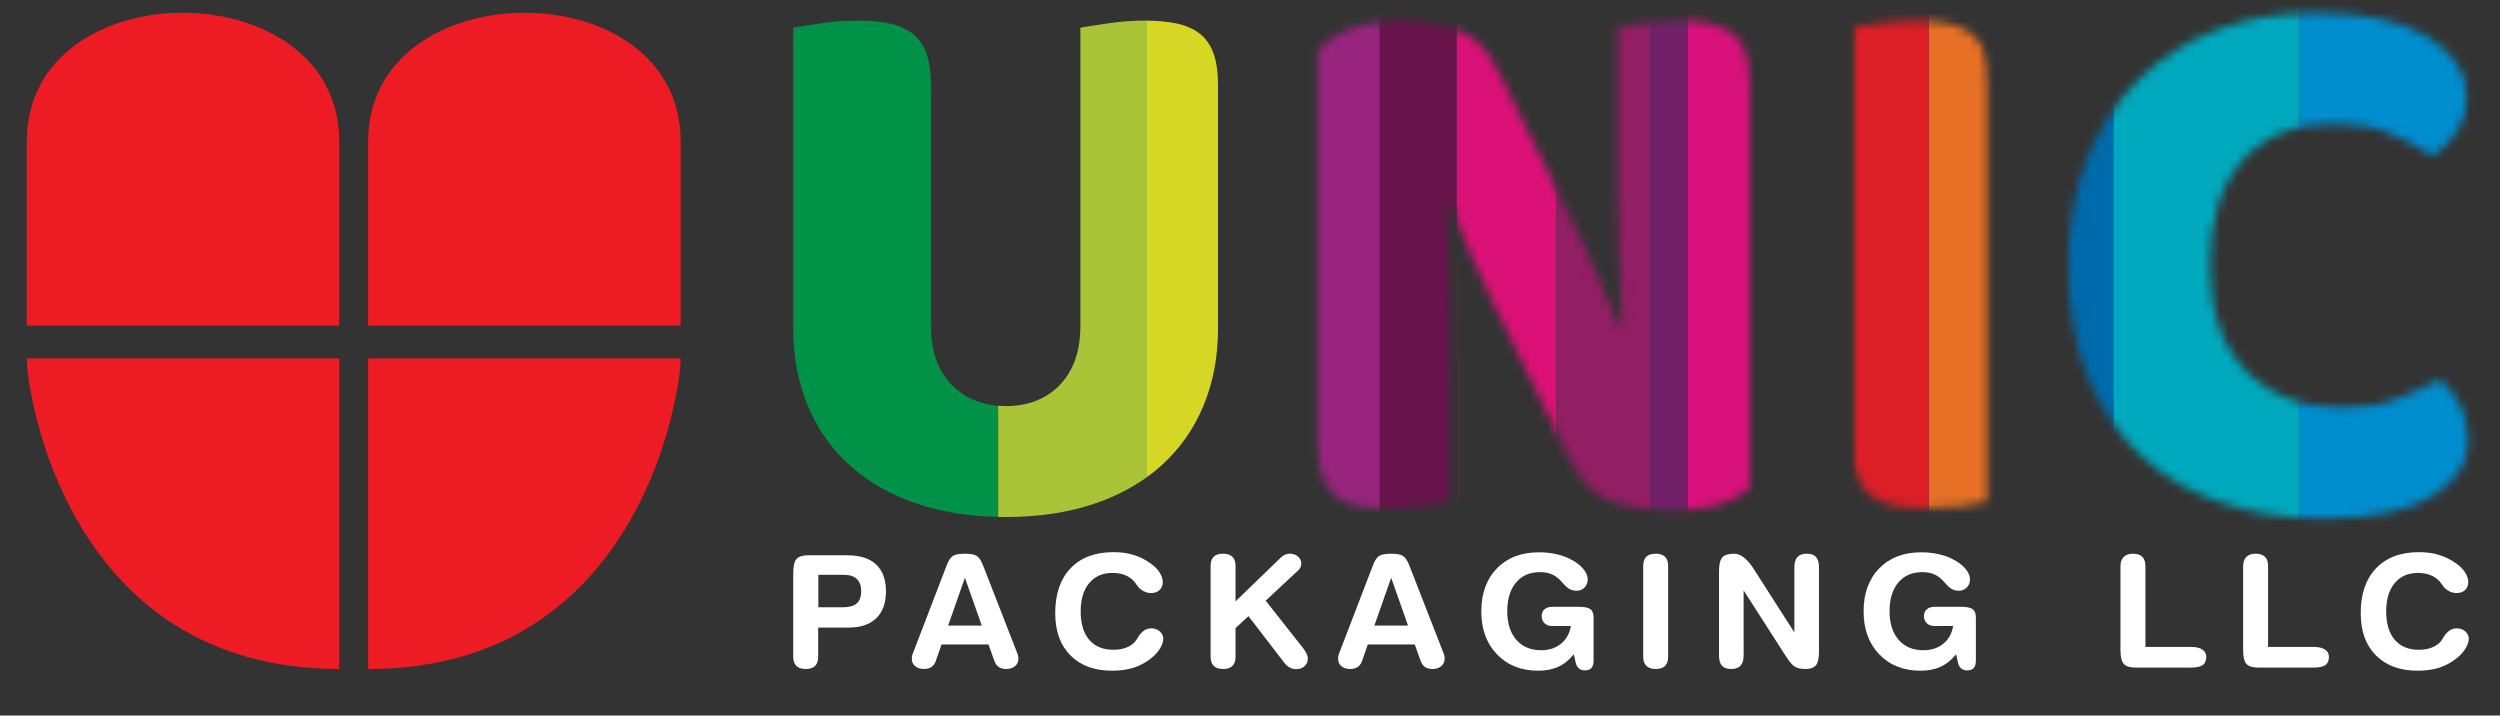
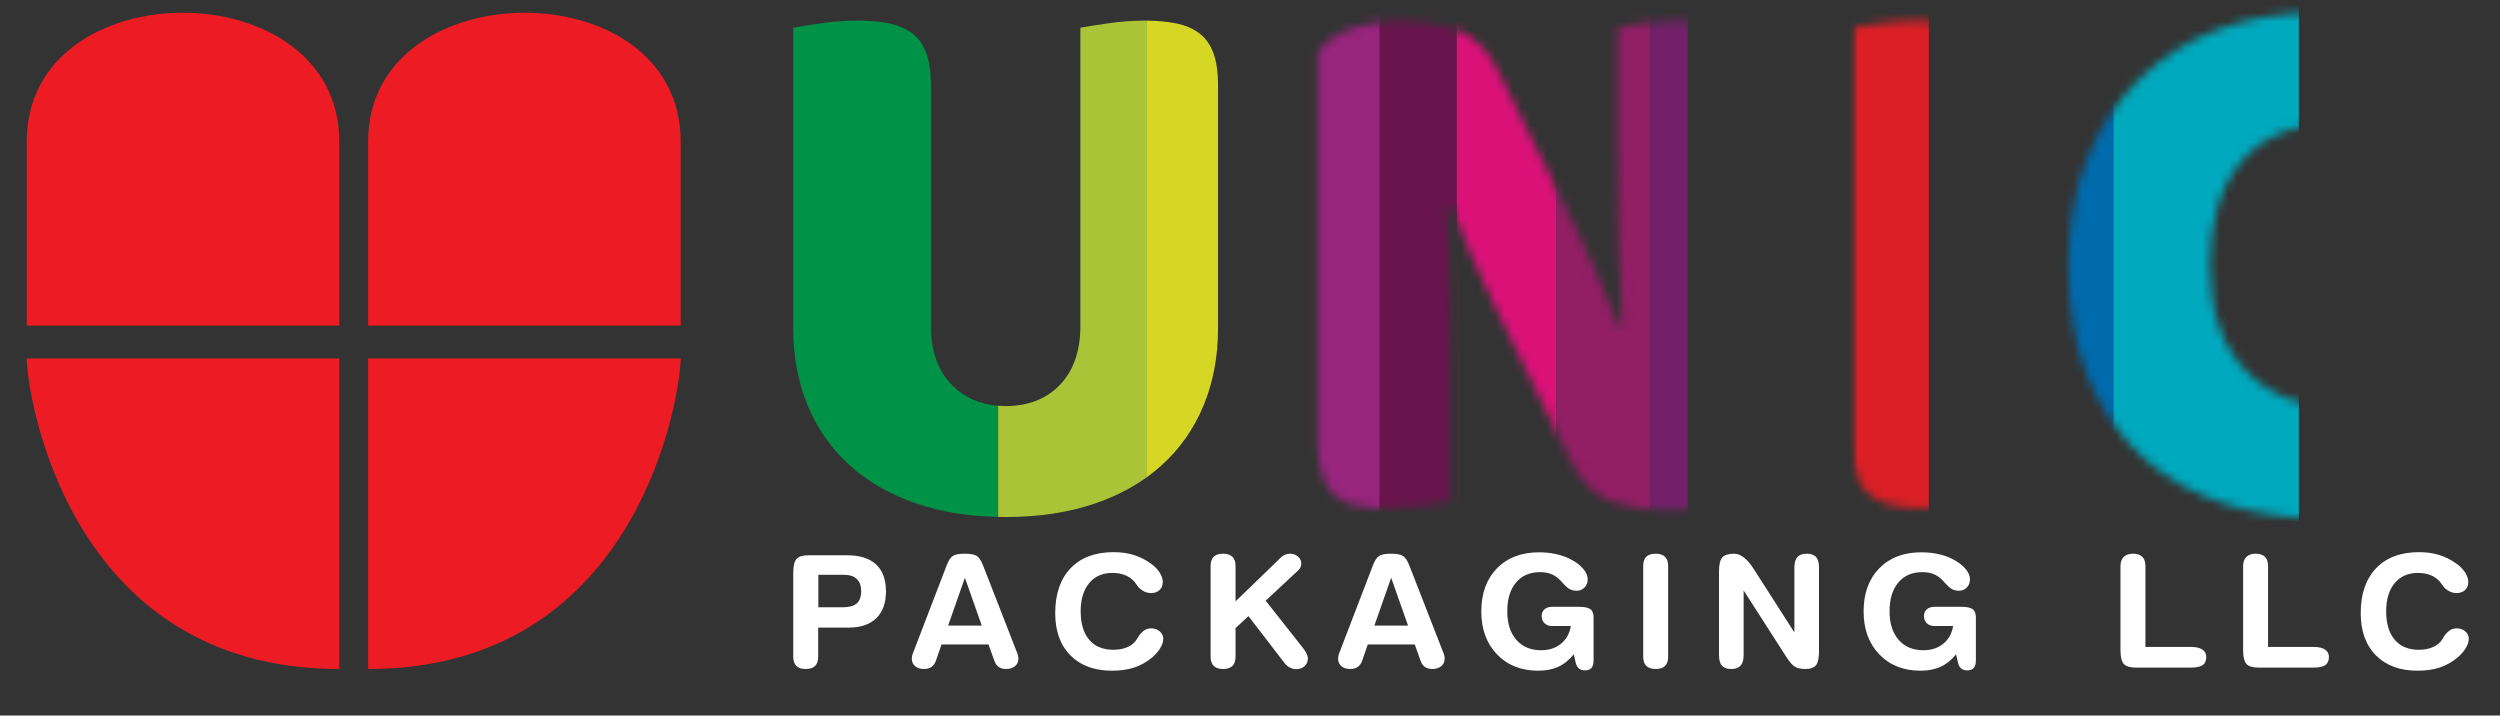
<svg xmlns="http://www.w3.org/2000/svg" width="290" height="83" viewBox="0 0 290 83" fill="none">
  <rect x="0" y="0" width="290" height="83" fill="#333333" stroke="none" />
  <path fill-rule="evenodd" clip-rule="evenodd" d="M3.102 37.772H39.355V16.416C39.355 -3.442 3.102 -3.558 3.102 16.416C3.102 23.535 3.102 30.653 3.102 37.772Z" fill="#ED1C24" />
  <path fill-rule="evenodd" clip-rule="evenodd" d="M42.703 16.416V37.773H78.956C78.956 30.654 78.956 23.535 78.956 16.416C78.956 -3.559 42.703 -3.442 42.703 16.416Z" fill="#ED1C24" />
  <path fill-rule="evenodd" clip-rule="evenodd" d="M78.956 41.585H42.703V77.606C74.401 77.606 78.956 45.373 78.956 41.585Z" fill="#ED1C24" />
  <path fill-rule="evenodd" clip-rule="evenodd" d="M39.355 77.606V41.585H3.102C3.102 45.373 7.657 77.606 39.355 77.606Z" fill="#ED1C24" />
  <mask id="mask0_582_6" style="mask-type:luminance" maskUnits="userSpaceOnUse" x="152" y="2" width="51" height="58">
-     <path d="M202.979 56.595C202.127 57.448 200.895 58.101 199.283 58.557C197.672 59.014 195.74 59.243 193.489 59.243C191.238 59.243 189.109 58.908 187.101 58.238C185.093 57.569 183.451 55.957 182.173 53.402L173.139 34.968C172.226 33.082 171.405 31.303 170.675 29.63C169.945 27.957 169.154 26.025 168.302 23.835L167.755 23.926C167.998 27.211 168.135 30.557 168.165 33.964C168.195 37.371 168.211 40.717 168.211 44.002V58.147C167.542 58.329 166.523 58.512 165.153 58.695C163.785 58.877 162.431 58.968 161.092 58.968C159.754 58.968 158.568 58.876 157.533 58.695C156.499 58.512 155.647 58.147 154.978 57.599C154.308 57.052 153.791 56.306 153.426 55.364C153.061 54.421 152.878 53.189 152.878 51.668V6.041C153.731 4.824 155.038 3.912 156.802 3.304C158.567 2.695 160.452 2.391 162.46 2.391C164.711 2.391 166.856 2.741 168.894 3.44C170.932 4.139 172.559 5.736 173.776 8.231L182.901 26.665C183.814 28.551 184.635 30.331 185.365 32.003C186.095 33.676 186.886 35.608 187.738 37.798L188.194 37.707C187.951 34.422 187.798 31.137 187.738 27.852C187.678 24.567 187.646 21.282 187.646 17.997V3.212C188.316 3.029 189.334 2.846 190.704 2.664C192.072 2.481 193.427 2.391 194.765 2.391C197.442 2.391 199.48 2.862 200.879 3.805C202.278 4.748 202.978 6.71 202.978 9.691V56.595H202.979Z" fill="white" />
+     <path d="M202.979 56.595C202.127 57.448 200.895 58.101 199.283 58.557C197.672 59.014 195.74 59.243 193.489 59.243C191.238 59.243 189.109 58.908 187.101 58.238C185.093 57.569 183.451 55.957 182.173 53.402L173.139 34.968C172.226 33.082 171.405 31.303 170.675 29.63C169.945 27.957 169.154 26.025 168.302 23.835L167.755 23.926C167.998 27.211 168.135 30.557 168.165 33.964C168.195 37.371 168.211 40.717 168.211 44.002V58.147C167.542 58.329 166.523 58.512 165.153 58.695C163.785 58.877 162.431 58.968 161.092 58.968C159.754 58.968 158.568 58.876 157.533 58.695C156.499 58.512 155.647 58.147 154.978 57.599C154.308 57.052 153.791 56.306 153.426 55.364C153.061 54.421 152.878 53.189 152.878 51.668V6.041C153.731 4.824 155.038 3.912 156.802 3.304C158.567 2.695 160.452 2.391 162.46 2.391C164.711 2.391 166.856 2.741 168.894 3.44C170.932 4.139 172.559 5.736 173.776 8.231L182.901 26.665C183.814 28.551 184.635 30.331 185.365 32.003C186.095 33.676 186.886 35.608 187.738 37.798L188.194 37.707C187.951 34.422 187.798 31.137 187.738 27.852C187.678 24.567 187.646 21.282 187.646 17.997V3.212C188.316 3.029 189.334 2.846 190.704 2.664C192.072 2.481 193.427 2.391 194.765 2.391C197.442 2.391 199.48 2.862 200.879 3.805C202.278 4.748 202.978 6.71 202.978 9.691V56.595H202.979" fill="white" />
  </mask>
  <g mask="url(#mask0_582_6)">
    <path d="M160.044 1.054H144.131V60.827H160.044V1.054Z" fill="#98247E" />
  </g>
  <mask id="mask1_582_6" style="mask-type:luminance" maskUnits="userSpaceOnUse" x="152" y="2" width="51" height="58">
    <path d="M202.979 56.595C202.127 57.448 200.895 58.101 199.283 58.557C197.672 59.014 195.74 59.243 193.489 59.243C191.238 59.243 189.109 58.908 187.101 58.238C185.093 57.569 183.451 55.957 182.173 53.402L173.139 34.968C172.226 33.082 171.405 31.303 170.675 29.63C169.945 27.957 169.154 26.025 168.302 23.835L167.755 23.926C167.998 27.211 168.135 30.557 168.165 33.964C168.195 37.371 168.211 40.717 168.211 44.002V58.147C167.542 58.329 166.523 58.512 165.153 58.695C163.785 58.877 162.431 58.968 161.092 58.968C159.754 58.968 158.568 58.876 157.533 58.695C156.499 58.512 155.647 58.147 154.978 57.599C154.308 57.052 153.791 56.306 153.426 55.364C153.061 54.421 152.878 53.189 152.878 51.668V6.041C153.731 4.824 155.038 3.912 156.802 3.304C158.567 2.695 160.452 2.391 162.46 2.391C164.711 2.391 166.856 2.741 168.894 3.44C170.932 4.139 172.559 5.736 173.776 8.231L182.901 26.665C183.814 28.551 184.635 30.331 185.365 32.003C186.095 33.676 186.886 35.608 187.738 37.798L188.194 37.707C187.951 34.422 187.798 31.137 187.738 27.852C187.678 24.567 187.646 21.282 187.646 17.997V3.212C188.316 3.029 189.334 2.846 190.704 2.664C192.072 2.481 193.427 2.391 194.765 2.391C197.442 2.391 199.48 2.862 200.879 3.805C202.278 4.748 202.978 6.71 202.978 9.691V56.595H202.979Z" fill="white" />
  </mask>
  <g mask="url(#mask1_582_6)">
    <path d="M168.994 1.054H160.044V60.827H168.994V1.054Z" fill="#6A144D" />
  </g>
  <mask id="mask2_582_6" style="mask-type:luminance" maskUnits="userSpaceOnUse" x="152" y="2" width="51" height="58">
    <path d="M202.979 56.595C202.127 57.448 200.895 58.101 199.283 58.557C197.672 59.014 195.74 59.243 193.489 59.243C191.238 59.243 189.109 58.908 187.101 58.238C185.093 57.569 183.451 55.957 182.173 53.402L173.139 34.968C172.226 33.082 171.405 31.303 170.675 29.63C169.945 27.957 169.154 26.025 168.302 23.835L167.755 23.926C167.998 27.211 168.135 30.557 168.165 33.964C168.195 37.371 168.211 40.717 168.211 44.002V58.147C167.542 58.329 166.523 58.512 165.153 58.695C163.785 58.877 162.431 58.968 161.092 58.968C159.754 58.968 158.568 58.876 157.533 58.695C156.499 58.512 155.647 58.147 154.978 57.599C154.308 57.052 153.791 56.306 153.426 55.364C153.061 54.421 152.878 53.189 152.878 51.668V6.041C153.731 4.824 155.038 3.912 156.802 3.304C158.567 2.695 160.452 2.391 162.46 2.391C164.711 2.391 166.856 2.741 168.894 3.44C170.932 4.139 172.559 5.736 173.776 8.231L182.901 26.665C183.814 28.551 184.635 30.331 185.365 32.003C186.095 33.676 186.886 35.608 187.738 37.798L188.194 37.707C187.951 34.422 187.798 31.137 187.738 27.852C187.678 24.567 187.646 21.282 187.646 17.997V3.212C188.316 3.029 189.334 2.846 190.704 2.664C192.072 2.481 193.427 2.391 194.765 2.391C197.442 2.391 199.48 2.862 200.879 3.805C202.278 4.748 202.978 6.71 202.978 9.691V56.595H202.979Z" fill="white" />
  </mask>
  <g mask="url(#mask2_582_6)">
    <path d="M180.518 1.054H168.994V60.827H180.518V1.054Z" fill="#DC1178" />
  </g>
  <mask id="mask3_582_6" style="mask-type:luminance" maskUnits="userSpaceOnUse" x="152" y="2" width="51" height="58">
    <path d="M202.979 56.595C202.127 57.448 200.895 58.101 199.283 58.557C197.672 59.014 195.74 59.243 193.489 59.243C191.238 59.243 189.109 58.908 187.101 58.238C185.093 57.569 183.451 55.957 182.173 53.402L173.139 34.968C172.226 33.082 171.405 31.303 170.675 29.63C169.945 27.957 169.154 26.025 168.302 23.835L167.755 23.926C167.998 27.211 168.135 30.557 168.165 33.964C168.195 37.371 168.211 40.717 168.211 44.002V58.147C167.542 58.329 166.523 58.512 165.153 58.695C163.785 58.877 162.431 58.968 161.092 58.968C159.754 58.968 158.568 58.876 157.533 58.695C156.499 58.512 155.647 58.147 154.978 57.599C154.308 57.052 153.791 56.306 153.426 55.364C153.061 54.421 152.878 53.189 152.878 51.668V6.041C153.731 4.824 155.038 3.912 156.802 3.304C158.567 2.695 160.452 2.391 162.46 2.391C164.711 2.391 166.856 2.741 168.894 3.44C170.932 4.139 172.559 5.736 173.776 8.231L182.901 26.665C183.814 28.551 184.635 30.331 185.365 32.003C186.095 33.676 186.886 35.608 187.738 37.798L188.194 37.707C187.951 34.422 187.798 31.137 187.738 27.852C187.678 24.567 187.646 21.282 187.646 17.997V3.212C188.316 3.029 189.334 2.846 190.704 2.664C192.072 2.481 193.427 2.391 194.765 2.391C197.442 2.391 199.48 2.862 200.879 3.805C202.278 4.748 202.978 6.71 202.978 9.691V56.595H202.979Z" fill="white" />
  </mask>
  <g mask="url(#mask3_582_6)">
    <path d="M191.431 1.054H180.519V60.827H191.431V1.054Z" fill="#921E64" />
  </g>
  <mask id="mask4_582_6" style="mask-type:luminance" maskUnits="userSpaceOnUse" x="152" y="2" width="51" height="58">
    <path d="M202.979 56.595C202.127 57.448 200.895 58.101 199.283 58.557C197.672 59.014 195.74 59.243 193.489 59.243C191.238 59.243 189.109 58.908 187.101 58.238C185.093 57.569 183.451 55.957 182.173 53.402L173.139 34.968C172.226 33.082 171.405 31.303 170.675 29.63C169.945 27.957 169.154 26.025 168.302 23.835L167.755 23.926C167.998 27.211 168.135 30.557 168.165 33.964C168.195 37.371 168.211 40.717 168.211 44.002V58.147C167.542 58.329 166.523 58.512 165.153 58.695C163.785 58.877 162.431 58.968 161.092 58.968C159.754 58.968 158.568 58.876 157.533 58.695C156.499 58.512 155.647 58.147 154.978 57.599C154.308 57.052 153.791 56.306 153.426 55.364C153.061 54.421 152.878 53.189 152.878 51.668V6.041C153.731 4.824 155.038 3.912 156.802 3.304C158.567 2.695 160.452 2.391 162.46 2.391C164.711 2.391 166.856 2.741 168.894 3.44C170.932 4.139 172.559 5.736 173.776 8.231L182.901 26.665C183.814 28.551 184.635 30.331 185.365 32.003C186.095 33.676 186.886 35.608 187.738 37.798L188.194 37.707C187.951 34.422 187.798 31.137 187.738 27.852C187.678 24.567 187.646 21.282 187.646 17.997V3.212C188.316 3.029 189.334 2.846 190.704 2.664C192.072 2.481 193.427 2.391 194.765 2.391C197.442 2.391 199.48 2.862 200.879 3.805C202.278 4.748 202.978 6.71 202.978 9.691V56.595H202.979Z" fill="white" />
  </mask>
  <g mask="url(#mask4_582_6)">
    <path d="M195.784 1.054H191.431V60.827H195.784V1.054Z" fill="#722169" />
  </g>
  <mask id="mask5_582_6" style="mask-type:luminance" maskUnits="userSpaceOnUse" x="152" y="2" width="51" height="58">
-     <path d="M202.979 56.595C202.127 57.448 200.895 58.101 199.283 58.557C197.672 59.014 195.74 59.243 193.489 59.243C191.238 59.243 189.109 58.908 187.101 58.238C185.093 57.569 183.451 55.957 182.173 53.402L173.139 34.968C172.226 33.082 171.405 31.303 170.675 29.63C169.945 27.957 169.154 26.025 168.302 23.835L167.755 23.926C167.998 27.211 168.135 30.557 168.165 33.964C168.195 37.371 168.211 40.717 168.211 44.002V58.147C167.542 58.329 166.523 58.512 165.153 58.695C163.785 58.877 162.431 58.968 161.092 58.968C159.754 58.968 158.568 58.876 157.533 58.695C156.499 58.512 155.647 58.147 154.978 57.599C154.308 57.052 153.791 56.306 153.426 55.364C153.061 54.421 152.878 53.189 152.878 51.668V6.041C153.731 4.824 155.038 3.912 156.802 3.304C158.567 2.695 160.452 2.391 162.46 2.391C164.711 2.391 166.856 2.741 168.894 3.44C170.932 4.139 172.559 5.736 173.776 8.231L182.901 26.665C183.814 28.551 184.635 30.331 185.365 32.003C186.095 33.676 186.886 35.608 187.738 37.798L188.194 37.707C187.951 34.422 187.798 31.137 187.738 27.852C187.678 24.567 187.646 21.282 187.646 17.997V3.212C188.316 3.029 189.334 2.846 190.704 2.664C192.072 2.481 193.427 2.391 194.765 2.391C197.442 2.391 199.48 2.862 200.879 3.805C202.278 4.748 202.978 6.71 202.978 9.691V56.595H202.979Z" fill="white" />
-   </mask>
+     </mask>
  <g mask="url(#mask5_582_6)">
    <path d="M207.147 1.054H195.783V60.827H207.147V1.054Z" fill="#D9117B" />
  </g>
  <mask id="mask6_582_6" style="mask-type:luminance" maskUnits="userSpaceOnUse" x="214" y="2" width="17" height="57">
    <path d="M230.813 58.146C230.143 58.328 229.094 58.511 227.665 58.694C226.235 58.876 224.82 58.967 223.422 58.967C222.023 58.967 220.79 58.861 219.726 58.648C218.662 58.435 217.764 58.054 217.034 57.507C216.305 56.959 215.757 56.199 215.392 55.226C215.027 54.252 214.844 52.975 214.844 51.393V3.212C215.513 3.09 216.577 2.923 218.037 2.71C219.498 2.497 220.896 2.391 222.235 2.391C223.634 2.391 224.866 2.497 225.93 2.71C226.994 2.923 227.892 3.303 228.622 3.851C229.351 4.398 229.899 5.159 230.265 6.132C230.631 7.105 230.813 8.382 230.813 9.965V58.146V58.146Z" fill="white" />
  </mask>
  <g mask="url(#mask6_582_6)">
    <mask id="mask7_582_6" style="mask-type:luminance" maskUnits="userSpaceOnUse" x="214" y="0" width="17" height="62">
      <path d="M230.747 0.25H214.907V61.107H230.747V0.25Z" fill="white" />
    </mask>
    <g mask="url(#mask7_582_6)">
-       <path fill-rule="evenodd" clip-rule="evenodd" d="M230.995 -12.809C230.995 -8.571 227.832 -5.071 223.737 -4.542V67.011H237.693V-28.026H223.737V-21.077C227.832 -20.547 230.995 -17.048 230.995 -12.809Z" fill="#E67025" />
-     </g>
+       </g>
    <mask id="mask8_582_6" style="mask-type:luminance" maskUnits="userSpaceOnUse" x="214" y="0" width="17" height="62">
      <path d="M230.747 0.25H214.907V61.107H230.747V0.25Z" fill="white" />
    </mask>
    <g mask="url(#mask8_582_6)">
      <path fill-rule="evenodd" clip-rule="evenodd" d="M223.737 67.011V-4.542C223.384 -4.496 223.023 -4.472 222.658 -4.472C218.054 -4.472 214.321 -8.204 214.321 -12.809C214.321 -17.414 218.053 -21.146 222.658 -21.146C223.023 -21.146 223.385 -21.122 223.737 -21.077V-28.026H211.35V67.011H223.737Z" fill="#DC1F26" />
    </g>
  </g>
  <mask id="mask9_582_6" style="mask-type:luminance" maskUnits="userSpaceOnUse" x="239" y="1" width="48" height="60">
    <path d="M270.872 14.345C266.187 14.345 262.599 15.774 260.104 18.634C257.61 21.493 256.363 25.538 256.363 30.77C256.363 36.063 257.747 40.139 260.514 42.998C263.283 45.857 267.008 47.287 271.693 47.287C274.187 47.287 276.301 46.952 278.036 46.283C279.769 45.614 281.428 44.853 283.009 44.002C284.043 44.854 284.849 45.873 285.428 47.059C286.005 48.246 286.294 49.63 286.294 51.211C286.294 53.706 284.91 55.819 282.142 57.553C279.374 59.287 275.162 60.155 269.504 60.155C265.428 60.155 261.595 59.577 258.006 58.421C254.416 57.266 251.283 55.485 248.607 53.083C245.93 50.68 243.816 47.639 242.265 43.958C240.713 40.276 239.938 35.881 239.938 30.771C239.938 26.026 240.683 21.844 242.173 18.224C243.663 14.604 245.701 11.547 248.287 9.053C250.872 6.558 253.899 4.673 257.366 3.395C260.834 2.118 264.545 1.479 268.5 1.479C274.097 1.479 278.431 2.392 281.503 4.216C284.575 6.041 286.112 8.383 286.112 11.243C286.112 12.825 285.716 14.193 284.925 15.349C284.134 16.505 283.221 17.417 282.187 18.087C280.605 17.053 278.917 16.171 277.123 15.441C275.328 14.709 273.245 14.345 270.872 14.345Z" fill="white" />
  </mask>
  <g mask="url(#mask9_582_6)">
    <path fill-rule="evenodd" clip-rule="evenodd" d="M245.157 71.809V-14.18H222.52C222.581 -13.775 222.612 -13.36 222.612 -12.938C222.612 -12.239 222.526 -11.561 222.365 -10.913V71.809H245.157Z" fill="#006BAC" />
  </g>
  <mask id="mask10_582_6" style="mask-type:luminance" maskUnits="userSpaceOnUse" x="239" y="1" width="48" height="60">
    <path d="M270.872 14.345C266.187 14.345 262.599 15.774 260.104 18.634C257.61 21.493 256.363 25.538 256.363 30.77C256.363 36.063 257.747 40.139 260.514 42.998C263.283 45.857 267.008 47.287 271.693 47.287C274.187 47.287 276.301 46.952 278.036 46.283C279.769 45.614 281.428 44.853 283.009 44.002C284.043 44.854 284.849 45.873 285.428 47.059C286.005 48.246 286.294 49.63 286.294 51.211C286.294 53.706 284.91 55.819 282.142 57.553C279.374 59.287 275.162 60.155 269.504 60.155C265.428 60.155 261.595 59.577 258.006 58.421C254.416 57.266 251.283 55.485 248.607 53.083C245.93 50.68 243.816 47.639 242.265 43.958C240.713 40.276 239.938 35.881 239.938 30.771C239.938 26.026 240.683 21.844 242.173 18.224C243.663 14.604 245.701 11.547 248.287 9.053C250.872 6.558 253.899 4.673 257.366 3.395C260.834 2.118 264.545 1.479 268.5 1.479C274.097 1.479 278.431 2.392 281.503 4.216C284.575 6.041 286.112 8.383 286.112 11.243C286.112 12.825 285.716 14.193 284.925 15.349C284.134 16.505 283.221 17.417 282.187 18.087C280.605 17.053 278.917 16.171 277.123 15.441C275.328 14.709 273.245 14.345 270.872 14.345Z" fill="white" />
  </mask>
  <g mask="url(#mask10_582_6)">
    <path d="M266.665 -14.18H245.157V71.808H266.665V-14.18Z" fill="#00A9BE" />
  </g>
  <mask id="mask11_582_6" style="mask-type:luminance" maskUnits="userSpaceOnUse" x="239" y="1" width="48" height="60">
    <path d="M270.872 14.345C266.187 14.345 262.599 15.774 260.104 18.634C257.61 21.493 256.363 25.538 256.363 30.77C256.363 36.063 257.747 40.139 260.514 42.998C263.283 45.857 267.008 47.287 271.693 47.287C274.187 47.287 276.301 46.952 278.036 46.283C279.769 45.614 281.428 44.853 283.009 44.002C284.043 44.854 284.849 45.873 285.428 47.059C286.005 48.246 286.294 49.63 286.294 51.211C286.294 53.706 284.91 55.819 282.142 57.553C279.374 59.287 275.162 60.155 269.504 60.155C265.428 60.155 261.595 59.577 258.006 58.421C254.416 57.266 251.283 55.485 248.607 53.083C245.93 50.68 243.816 47.639 242.265 43.958C240.713 40.276 239.938 35.881 239.938 30.771C239.938 26.026 240.683 21.844 242.173 18.224C243.663 14.604 245.701 11.547 248.287 9.053C250.872 6.558 253.899 4.673 257.366 3.395C260.834 2.118 264.545 1.479 268.5 1.479C274.097 1.479 278.431 2.392 281.503 4.216C284.575 6.041 286.112 8.383 286.112 11.243C286.112 12.825 285.716 14.193 284.925 15.349C284.134 16.505 283.221 17.417 282.187 18.087C280.605 17.053 278.917 16.171 277.123 15.441C275.328 14.709 273.245 14.345 270.872 14.345Z" fill="white" />
  </mask>
  <g mask="url(#mask11_582_6)">
-     <path d="M305.83 -14.18H266.665V71.808H305.83V-14.18Z" fill="#008ECF" />
-   </g>
+     </g>
  <path fill-rule="evenodd" clip-rule="evenodd" d="M107.984 37.797V9.964C107.984 8.382 107.801 7.105 107.437 6.131C107.072 5.158 106.524 4.397 105.794 3.85C105.064 3.303 104.166 2.922 103.102 2.709C102.038 2.496 100.805 2.39 99.406 2.39C98.067 2.39 96.668 2.496 95.208 2.709C93.748 2.922 92.683 3.089 92.014 3.211V38.07C92.014 41.355 92.577 44.351 93.702 47.058C94.827 49.766 96.455 52.078 98.584 53.994C100.713 55.91 103.299 57.386 106.34 58.42C109.15 59.376 112.298 59.89 115.782 59.962V47.071C113.62 46.903 111.826 46.092 110.401 44.64C108.791 42.998 107.984 40.717 107.984 37.797Z" fill="#009348" />
  <path fill-rule="evenodd" clip-rule="evenodd" d="M122.95 44.641C121.368 46.284 119.269 47.105 116.654 47.105C116.357 47.105 116.068 47.094 115.784 47.072V59.963C116.072 59.97 116.362 59.973 116.654 59.973C120.487 59.973 123.924 59.455 126.966 58.421C129.251 57.645 131.279 56.618 133.049 55.344V2.393C132.939 2.392 132.827 2.391 132.716 2.391C131.378 2.391 129.978 2.497 128.518 2.71C127.058 2.923 125.994 3.09 125.325 3.212V37.797C125.323 40.717 124.532 42.998 122.95 44.641Z" fill="#ABC437" />
  <path fill-rule="evenodd" clip-rule="evenodd" d="M133.048 2.393V55.343C133.634 54.921 134.192 54.471 134.722 53.994C136.851 52.078 138.478 49.766 139.604 47.058C140.729 44.351 141.292 41.355 141.292 38.07V9.964C141.292 8.382 141.109 7.105 140.745 6.131C140.38 5.158 139.832 4.397 139.102 3.85C138.372 3.303 137.475 2.922 136.41 2.709C135.431 2.514 134.31 2.408 133.048 2.393Z" fill="#D6D725" />
  <path d="M273.843 71.128C273.843 68.899 274.44 67.162 275.629 65.915C276.818 64.671 278.482 64.049 280.613 64.049C281.454 64.049 282.222 64.154 282.926 64.369C283.63 64.58 284.295 64.913 284.927 65.369C285.361 65.671 285.699 66.015 285.948 66.401C286.195 66.788 286.32 67.156 286.32 67.512C286.32 67.902 286.195 68.213 285.948 68.446C285.7 68.678 285.368 68.796 284.947 68.796C284.713 68.796 284.488 68.751 284.273 68.663C284.061 68.576 283.849 68.439 283.64 68.256C283.529 68.162 283.411 68.017 283.282 67.82C283.152 67.627 283.057 67.501 282.999 67.44C282.695 67.111 282.33 66.863 281.913 66.703C281.493 66.54 281.011 66.459 280.469 66.459C279.332 66.459 278.436 66.855 277.781 67.643C277.126 68.434 276.797 69.525 276.797 70.916C276.797 72.336 277.126 73.435 277.784 74.211C278.443 74.987 279.382 75.374 280.597 75.374C281.128 75.374 281.611 75.295 282.037 75.138C282.461 74.985 282.809 74.758 283.077 74.465C283.184 74.341 283.292 74.187 283.399 74C283.509 73.815 283.582 73.698 283.621 73.652C283.862 73.362 284.084 73.163 284.289 73.054C284.491 72.946 284.723 72.891 284.986 72.891C285.375 72.891 285.704 73.009 285.974 73.245C286.244 73.481 286.377 73.766 286.377 74.102C286.377 74.434 286.257 74.796 286.019 75.192C285.782 75.588 285.465 75.95 285.071 76.279C284.423 76.811 283.728 77.197 282.995 77.439C282.259 77.68 281.404 77.801 280.431 77.801C278.387 77.801 276.781 77.206 275.603 76.019C274.43 74.83 273.843 73.199 273.843 71.128ZM261.96 77.439C261.298 77.439 260.839 77.297 260.584 77.01C260.33 76.723 260.202 76.182 260.202 75.392V65.661C260.202 65.209 260.33 64.855 260.581 64.604C260.832 64.353 261.187 64.23 261.646 64.23C262.128 64.23 262.491 64.35 262.735 64.589C262.976 64.827 263.096 65.184 263.096 65.66V75.047H268.418C268.973 75.047 269.399 75.147 269.703 75.349C270.006 75.548 270.155 75.835 270.155 76.206C270.155 76.638 270.018 76.952 269.745 77.145C269.472 77.341 269.028 77.438 268.418 77.438L261.96 77.439ZM247.732 77.439C247.071 77.439 246.611 77.297 246.357 77.01C246.102 76.723 245.975 76.182 245.975 75.392V65.661C245.975 65.209 246.102 64.855 246.353 64.604C246.604 64.353 246.959 64.23 247.419 64.23C247.901 64.23 248.263 64.35 248.507 64.589C248.748 64.827 248.869 65.184 248.869 65.66V75.047H254.191C254.745 75.047 255.172 75.147 255.475 75.349C255.778 75.548 255.928 75.835 255.928 76.206C255.928 76.638 255.791 76.952 255.518 77.145C255.244 77.341 254.8 77.438 254.191 77.438L247.732 77.439ZM226.563 72.619H224.409C224.04 72.619 223.744 72.514 223.519 72.303C223.293 72.088 223.18 71.811 223.18 71.46C223.18 71.131 223.29 70.871 223.509 70.678C223.727 70.488 224.027 70.391 224.408 70.391H227.52C228.146 70.391 228.58 70.482 228.831 70.666C229.078 70.847 229.202 71.164 229.202 71.61V76.588C229.202 76.995 229.121 77.294 228.958 77.482C228.795 77.672 228.541 77.766 228.188 77.766C227.908 77.766 227.679 77.691 227.5 77.542C227.32 77.391 227.197 77.171 227.128 76.881L226.907 75.897C226.379 76.552 225.782 77.036 225.117 77.34C224.452 77.648 223.674 77.802 222.784 77.802C220.808 77.802 219.215 77.171 217.999 75.908C216.783 74.646 216.178 72.981 216.178 70.916C216.178 68.829 216.783 67.165 217.996 65.924C219.208 64.687 220.831 64.067 222.862 64.067C223.517 64.067 224.136 64.129 224.716 64.246C225.292 64.364 225.833 64.539 226.329 64.768C227.023 65.103 227.561 65.487 227.942 65.915C228.323 66.343 228.515 66.779 228.515 67.223C228.515 67.594 228.392 67.906 228.147 68.154C227.903 68.401 227.599 68.525 227.245 68.525C226.938 68.525 226.671 68.464 226.443 68.347C226.217 68.229 225.941 67.988 225.618 67.618C225.233 67.162 224.84 66.842 224.435 66.652C224.028 66.462 223.541 66.368 222.984 66.368C221.808 66.368 220.879 66.769 220.204 67.576C219.526 68.38 219.187 69.488 219.187 70.898C219.187 72.308 219.54 73.417 220.24 74.219C220.944 75.026 221.902 75.427 223.118 75.427C224.034 75.427 224.8 75.177 225.416 74.675C226.035 74.178 226.417 73.492 226.563 72.619ZM202.262 76.008C202.262 76.552 202.145 76.953 201.909 77.213C201.672 77.473 201.313 77.603 200.831 77.603C200.332 77.603 199.971 77.476 199.746 77.222C199.52 76.969 199.406 76.564 199.406 76.008V66.275C199.406 65.484 199.533 64.947 199.788 64.66C200.042 64.373 200.502 64.231 201.163 64.231C201.923 64.231 202.679 64.823 203.438 66.009C203.506 66.114 203.559 66.193 203.591 66.247L208.148 73.359V65.821C208.148 65.281 208.264 64.879 208.497 64.619C208.727 64.36 209.09 64.23 209.582 64.23C210.071 64.23 210.43 64.356 210.661 64.613C210.89 64.87 211.003 65.275 211.003 65.821V75.594C211.003 76.349 210.886 76.871 210.654 77.164C210.423 77.456 210.015 77.602 209.435 77.602C208.926 77.602 208.526 77.52 208.232 77.355C207.939 77.188 207.587 76.784 207.173 76.14L202.261 68.485L202.262 76.008ZM190.612 65.664C190.612 65.179 190.733 64.818 190.971 64.583C191.208 64.348 191.571 64.23 192.056 64.23C192.538 64.23 192.901 64.35 193.145 64.589C193.386 64.827 193.506 65.184 193.506 65.663V76.176C193.506 76.654 193.386 77.013 193.148 77.248C192.911 77.484 192.545 77.602 192.056 77.602C191.577 77.602 191.219 77.481 190.974 77.243C190.733 77.005 190.612 76.648 190.612 76.177V65.664ZM182.217 72.619H180.063C179.695 72.619 179.398 72.514 179.173 72.303C178.948 72.088 178.834 71.811 178.834 71.46C178.834 71.131 178.944 70.871 179.163 70.678C179.381 70.488 179.682 70.391 180.062 70.391H183.174C183.8 70.391 184.234 70.482 184.485 70.666C184.733 70.847 184.856 71.164 184.856 71.61V76.588C184.856 76.995 184.775 77.294 184.612 77.482C184.449 77.672 184.195 77.766 183.842 77.766C183.562 77.766 183.334 77.691 183.155 77.542C182.975 77.391 182.851 77.171 182.783 76.881L182.561 75.897C182.033 76.552 181.436 77.036 180.772 77.34C180.107 77.648 179.328 77.802 178.438 77.802C176.462 77.802 174.869 77.171 173.653 75.908C172.437 74.646 171.832 72.981 171.832 70.916C171.832 68.829 172.437 67.165 173.65 65.924C174.863 64.687 176.486 64.067 178.516 64.067C179.171 64.067 179.79 64.129 180.37 64.246C180.947 64.364 181.488 64.539 181.983 64.768C182.677 65.103 183.215 65.487 183.596 65.915C183.978 66.344 184.17 66.779 184.17 67.223C184.17 67.594 184.046 67.906 183.802 68.154C183.557 68.401 183.254 68.525 182.899 68.525C182.592 68.525 182.326 68.464 182.097 68.347C181.872 68.229 181.595 67.988 181.273 67.618C180.888 67.162 180.494 66.842 180.089 66.652C179.682 66.462 179.196 66.368 178.639 66.368C177.462 66.368 176.534 66.769 175.859 67.576C175.181 68.38 174.842 69.488 174.842 70.898C174.842 72.308 175.194 73.417 175.895 74.219C176.599 75.026 177.557 75.427 178.773 75.427C179.689 75.427 180.455 75.177 181.071 74.675C181.688 74.178 182.07 73.492 182.217 72.619ZM158.017 76.627C157.903 76.959 157.73 77.204 157.501 77.364C157.273 77.523 156.977 77.602 156.615 77.602C156.201 77.602 155.865 77.494 155.607 77.279C155.35 77.061 155.219 76.778 155.219 76.425C155.219 76.307 155.229 76.19 155.251 76.077C155.274 75.966 155.311 75.85 155.362 75.733L159.247 65.61C159.469 65.027 159.717 64.65 159.99 64.48C160.264 64.314 160.727 64.23 161.376 64.23C161.992 64.23 162.439 64.308 162.715 64.468C162.992 64.628 163.246 64.996 163.475 65.573L167.435 75.732C167.488 75.849 167.523 75.964 167.545 76.076C167.568 76.188 167.578 76.305 167.578 76.424C167.578 76.772 167.448 77.055 167.187 77.273C166.925 77.494 166.583 77.602 166.166 77.602C165.808 77.602 165.518 77.523 165.292 77.367C165.064 77.21 164.895 76.965 164.781 76.627L164.112 74.758H158.663L158.017 76.627ZM161.377 67.018L159.428 72.566H163.332L161.377 67.018ZM140.429 65.664C140.429 65.179 140.55 64.818 140.788 64.583C141.026 64.348 141.388 64.23 141.873 64.23C142.355 64.23 142.717 64.35 142.962 64.589C143.203 64.827 143.323 65.184 143.323 65.663V69.759L148.626 64.628C148.76 64.504 148.916 64.407 149.092 64.335C149.265 64.266 149.445 64.23 149.62 64.23C149.998 64.23 150.314 64.341 150.568 64.561C150.823 64.783 150.95 65.051 150.95 65.372C150.95 65.514 150.924 65.649 150.869 65.779C150.813 65.909 150.738 66.02 150.643 66.114L146.82 69.68L151.168 75.195L151.178 75.204C151.534 75.682 151.713 76.071 151.713 76.373C151.713 76.739 151.586 77.038 151.335 77.27C151.084 77.502 150.761 77.62 150.367 77.62C150.105 77.62 149.855 77.557 149.617 77.433C149.379 77.309 149.174 77.133 149.001 76.905L144.823 71.475L143.323 72.858V76.176C143.323 76.654 143.202 77.013 142.965 77.248C142.727 77.484 142.362 77.602 141.873 77.602C141.387 77.602 141.025 77.481 140.788 77.243C140.551 77.005 140.429 76.648 140.429 76.177V65.664ZM122.405 71.128C122.405 68.899 123.001 67.162 124.191 65.915C125.38 64.671 127.043 64.049 129.174 64.049C130.015 64.049 130.784 64.154 131.488 64.369C132.192 64.58 132.857 64.913 133.489 65.369C133.922 65.671 134.261 66.015 134.509 66.401C134.757 66.787 134.881 67.156 134.881 67.512C134.881 67.902 134.757 68.213 134.509 68.446C134.261 68.679 133.929 68.796 133.509 68.796C133.274 68.796 133.049 68.751 132.834 68.663C132.622 68.576 132.41 68.439 132.202 68.256C132.091 68.162 131.973 68.017 131.844 67.82C131.714 67.627 131.619 67.501 131.56 67.44C131.257 67.111 130.892 66.863 130.475 66.703C130.055 66.54 129.572 66.459 129.031 66.459C127.893 66.459 126.997 66.855 126.342 67.643C125.687 68.434 125.358 69.525 125.358 70.916C125.358 72.336 125.687 73.435 126.345 74.211C127.003 74.987 127.942 75.374 129.158 75.374C129.689 75.374 130.172 75.295 130.599 75.138C131.022 74.985 131.371 74.758 131.639 74.465C131.746 74.341 131.854 74.187 131.962 74C132.073 73.815 132.144 73.698 132.184 73.652C132.425 73.362 132.647 73.163 132.852 73.054C133.054 72.946 133.285 72.891 133.549 72.891C133.937 72.891 134.266 73.009 134.536 73.245C134.806 73.481 134.94 73.766 134.94 74.102C134.94 74.434 134.819 74.796 134.582 75.192C134.344 75.588 134.028 75.95 133.633 76.279C132.985 76.811 132.29 77.197 131.557 77.439C130.82 77.68 129.966 77.801 128.992 77.801C126.949 77.801 125.342 77.206 124.165 76.019C122.992 74.83 122.405 73.199 122.405 71.128ZM108.569 76.627C108.455 76.959 108.282 77.204 108.054 77.364C107.826 77.523 107.529 77.602 107.168 77.602C106.753 77.602 106.418 77.494 106.161 77.279C105.903 77.061 105.773 76.778 105.773 76.425C105.773 76.307 105.783 76.19 105.806 76.077C105.829 75.966 105.865 75.85 105.917 75.733L109.802 65.61C110.024 65.027 110.271 64.65 110.545 64.48C110.819 64.314 111.282 64.23 111.931 64.23C112.547 64.23 112.994 64.308 113.27 64.468C113.546 64.628 113.801 64.996 114.029 65.573L117.989 75.732C118.041 75.849 118.077 75.964 118.1 76.076C118.123 76.188 118.133 76.305 118.133 76.424C118.133 76.772 118.003 77.055 117.742 77.273C117.481 77.494 117.138 77.602 116.721 77.602C116.363 77.602 116.072 77.523 115.847 77.367C115.619 77.21 115.45 76.965 115.335 76.627L114.667 74.758H109.218L108.569 76.627ZM111.93 67.018L109.981 72.566H113.885L111.93 67.018ZM94.909 76.177C94.909 76.655 94.788 77.011 94.551 77.249C94.313 77.485 93.948 77.603 93.459 77.603C92.973 77.603 92.611 77.482 92.374 77.244C92.137 77.006 92.016 76.649 92.016 76.178V66.466C92.016 65.669 92.143 65.128 92.397 64.841C92.651 64.554 93.11 64.412 93.772 64.412H98.273C99.75 64.412 100.868 64.768 101.63 65.478C102.389 66.188 102.771 67.229 102.771 68.6C102.771 69.945 102.4 70.98 101.653 71.707C100.909 72.436 99.844 72.801 98.462 72.801H94.909V76.177ZM94.929 66.676V70.446H97.729C98.485 70.446 99.036 70.298 99.381 69.999C99.724 69.7 99.896 69.224 99.896 68.561C99.896 67.948 99.727 67.48 99.384 67.16C99.045 66.837 98.543 66.677 97.882 66.677L94.929 66.676Z" fill="white" />
</svg>